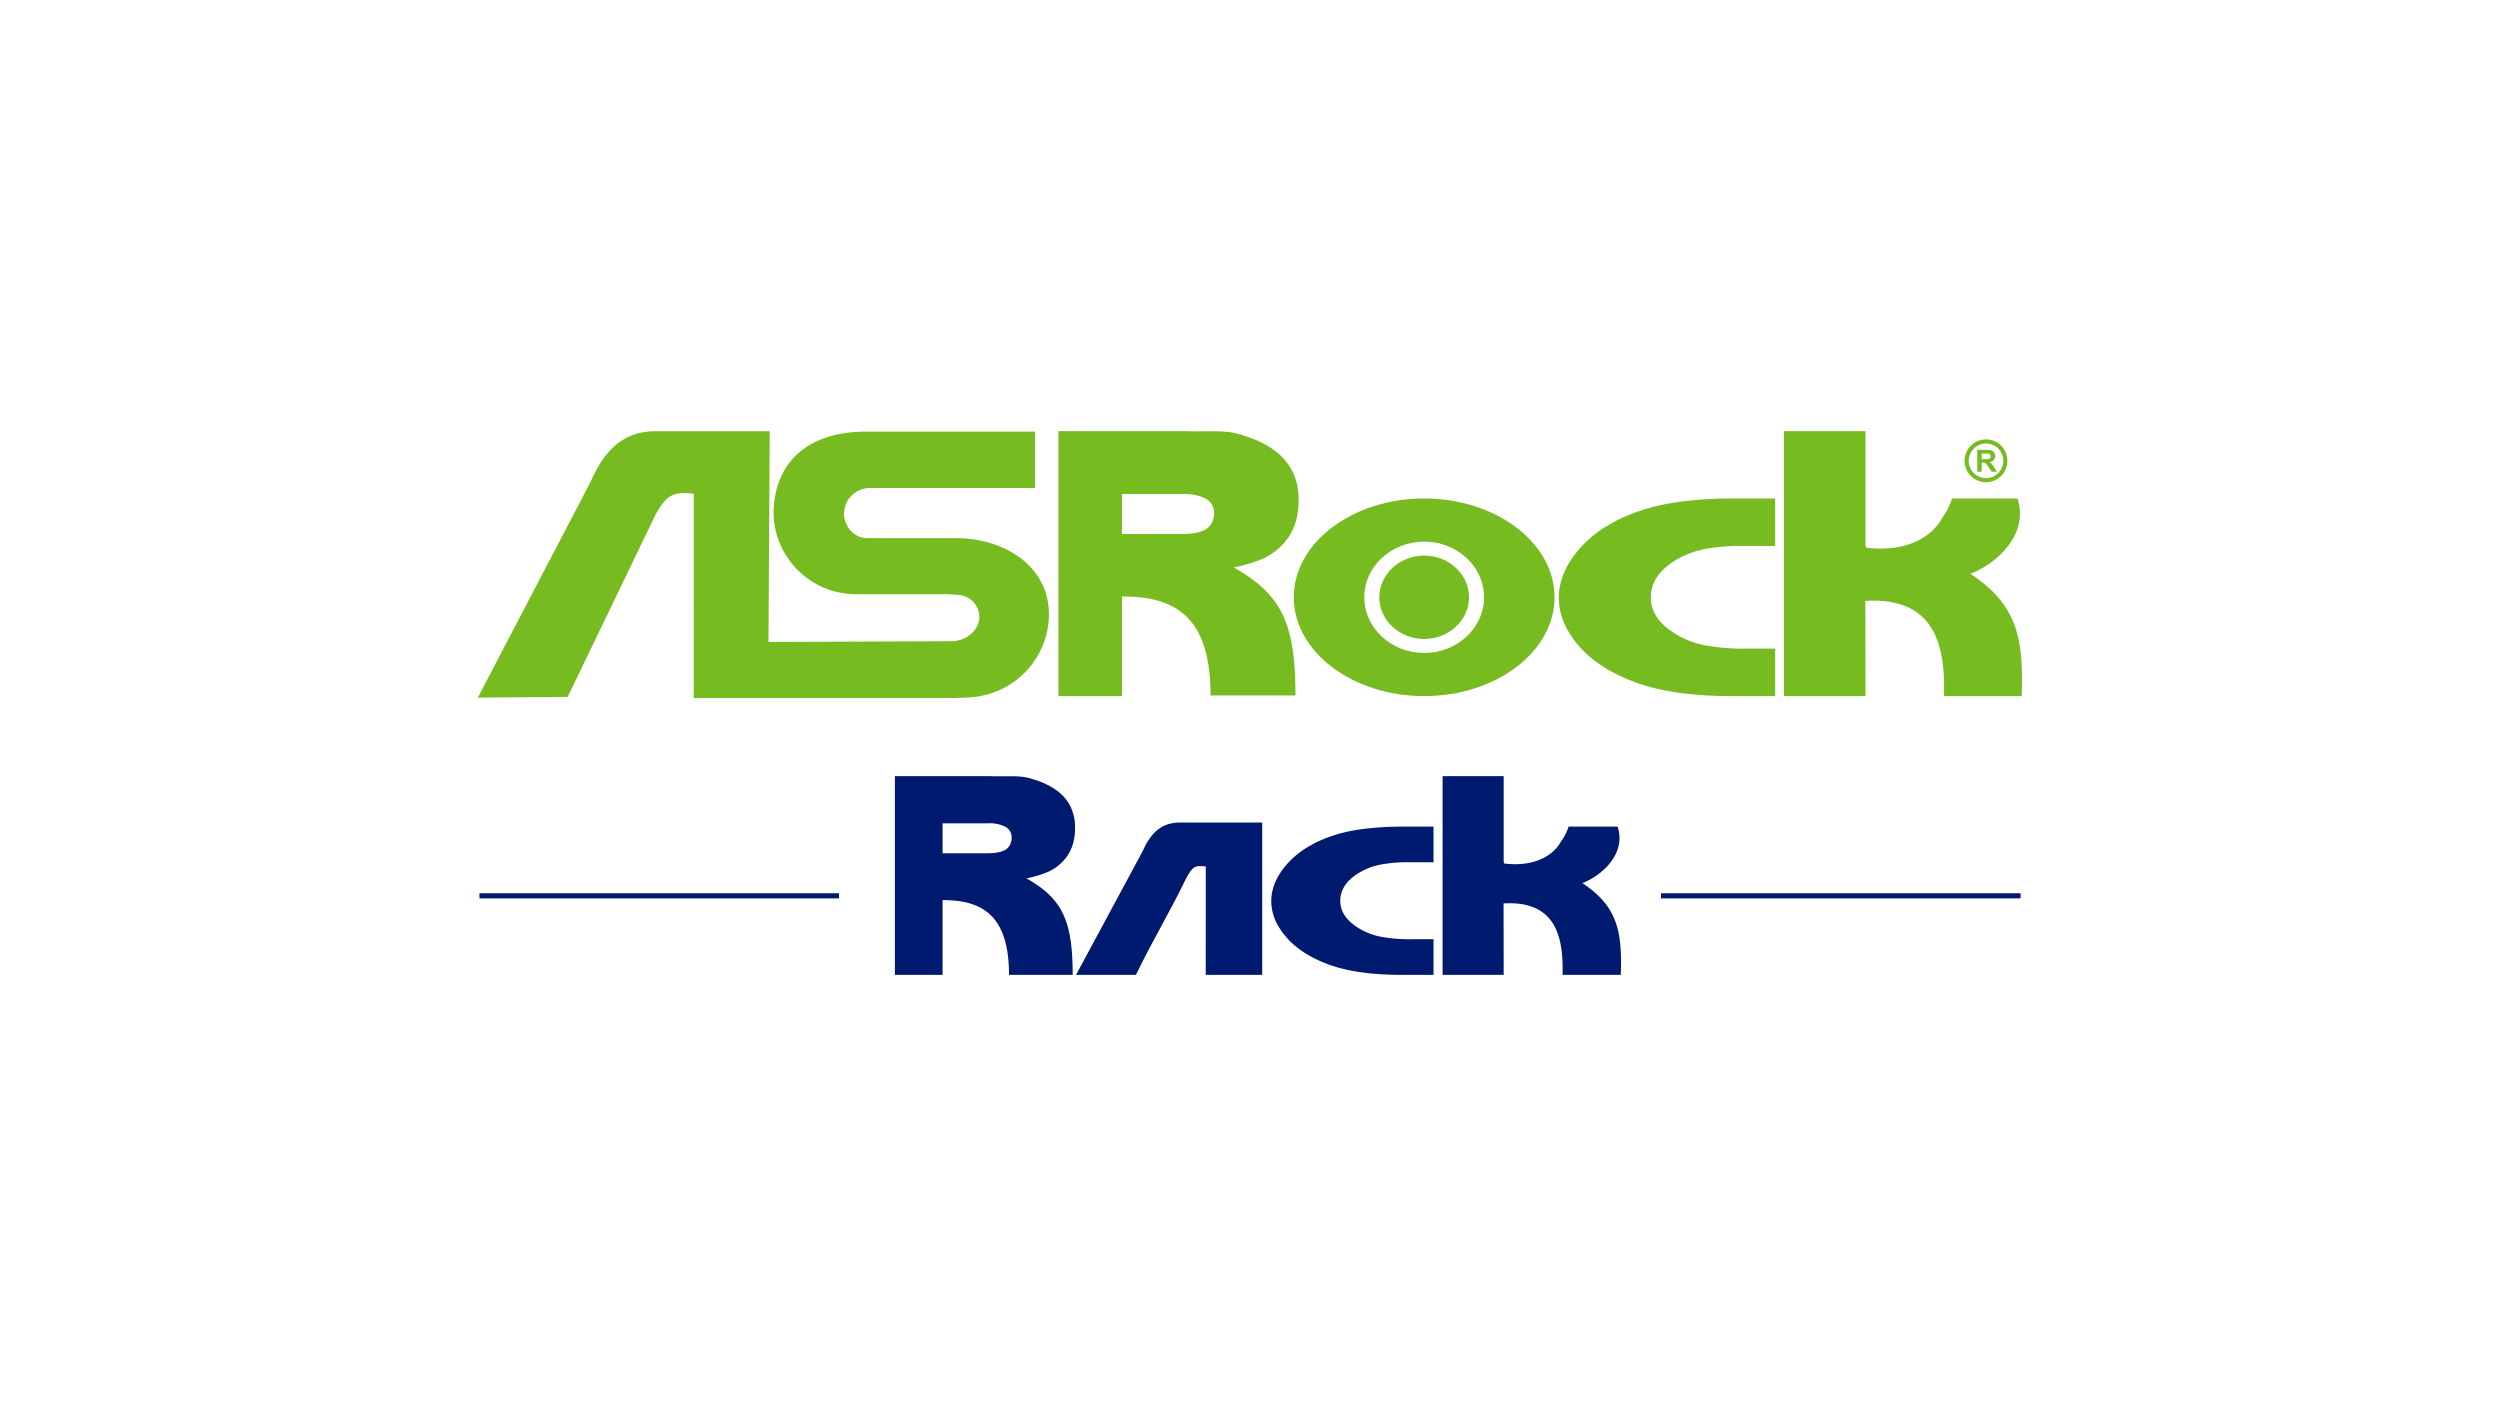
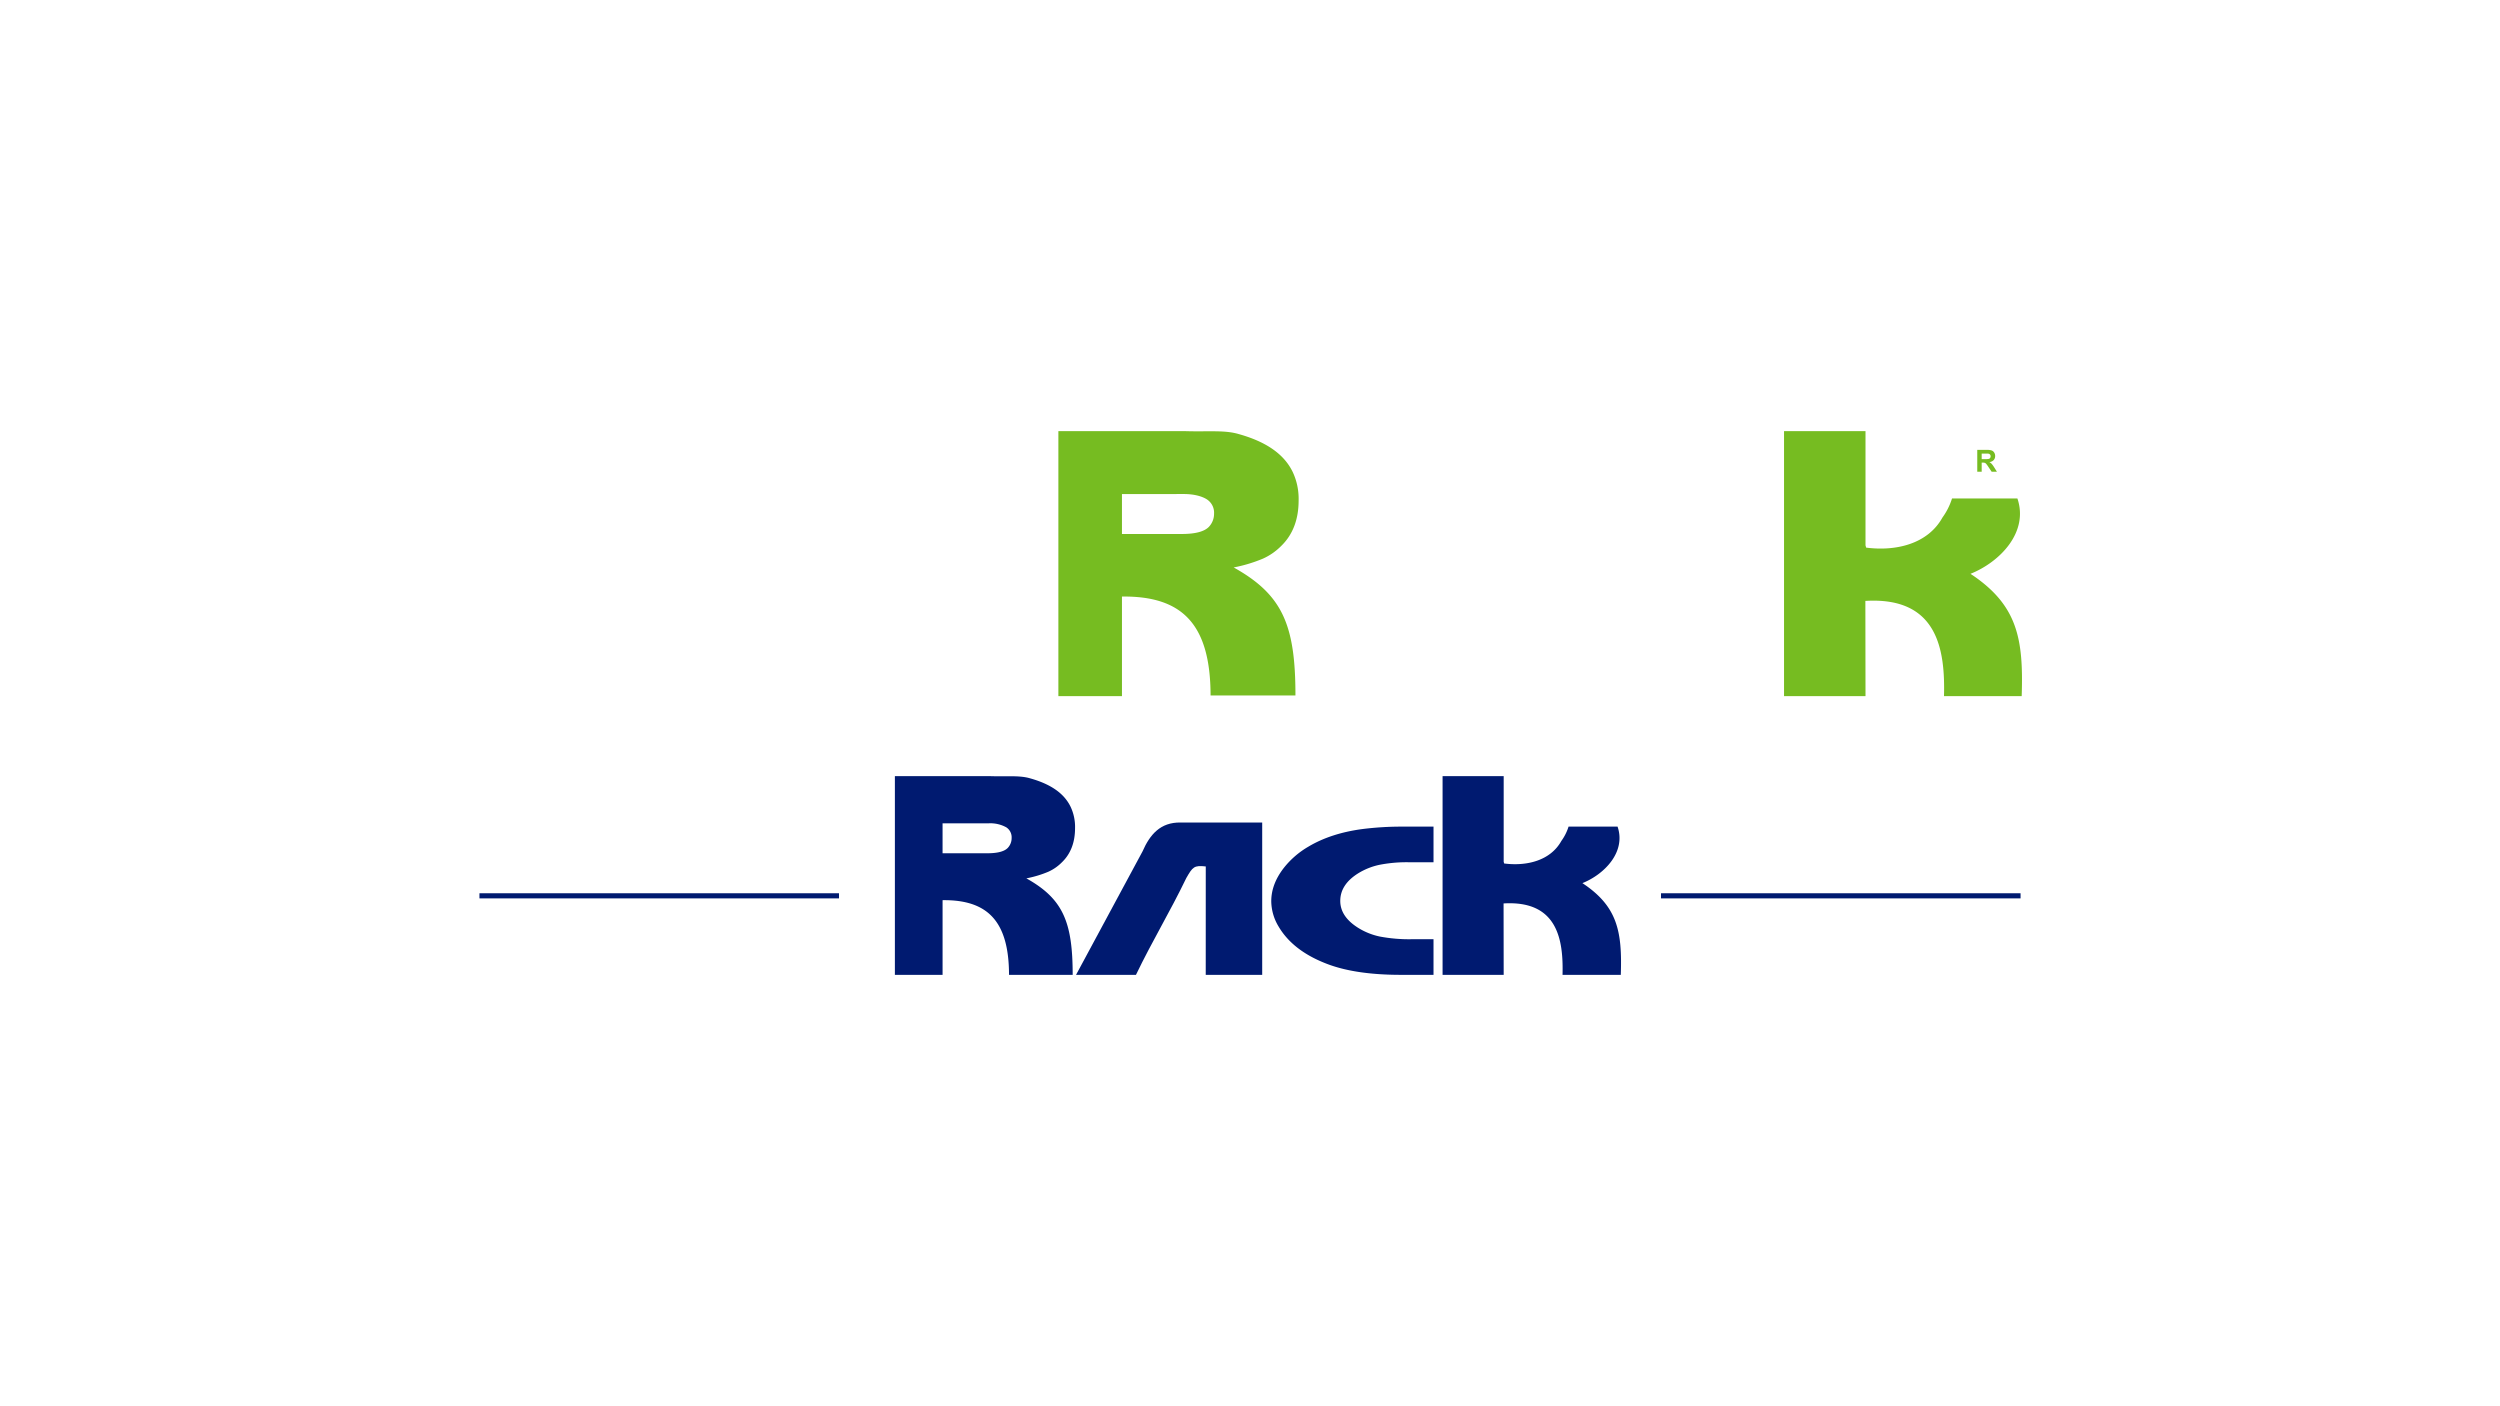
<svg xmlns="http://www.w3.org/2000/svg" id="LOGO" viewBox="0 0 1250 703">
  <defs>
    <style>.cls-1,.cls-3{fill:#001a70;}.cls-2{fill:#76bc21;}.cls-2,.cls-3{fill-rule:evenodd;}</style>
  </defs>
  <title>asrock-rack-logo</title>
  <rect class="cls-1" x="239.725" y="446.63" width="179.778" height="2.562" />
  <rect class="cls-1" x="830.502" y="446.63" width="179.778" height="2.562" />
-   <path class="cls-2" d="M887.585,249.231v23.75h-16.3a93.922,93.922,0,0,0-19.773,1.726,44.511,44.511,0,0,0-14.159,5.659c-7.935,4.968-11.948,11.1-11.948,18.387q0,10.273,11.468,17.666a44.463,44.463,0,0,0,14.959,6.109,104.621,104.621,0,0,0,21.344,1.777h14.41v23.75H865.841q-29.359,0-48.142-6.874c-15.77-5.814-26.838-14.24-33.332-25.207a33.149,33.149,0,0,1-4.963-17q0-11.378,8.275-22.1a57.9,57.9,0,0,1,16.541-14.329c9.987-5.949,21.915-9.8,35.713-11.668a206.917,206.917,0,0,1,27.558-1.65Z" />
  <path class="cls-2" d="M932.754,215.578v57.093l.331,1.14c14.789,1.907,30.76-1.74,38.154-15.064a32.841,32.841,0,0,0,4.774-9.516H1008.7c5.764,16.935-8.826,31.825-23.455,37.679,23.535,15.525,26.567,32.436,25.6,61.145H972c.6-23-3.032-49.783-39.316-47.6l.07,47.6H892.018V215.578Z" />
-   <path class="cls-2" d="M402.377,348.986h74.559l5.943-.175c24.787-.731,41.388-20.2,41.578-41.437.22-23.676-21.5-38.3-46.491-38.3H433.717c-6.754,0-11.287-5.749-11.677-11.492A12.93,12.93,0,0,1,434.748,244H517.5v-28.2H433.307c-32.151,0-45.87,17.936-46.491,39.521-.61,21.073,16.591,41.787,41.378,41.787h45.88l5.123.345a11.125,11.125,0,0,1,10.447,10.442c.45,6.619-6.144,12.713-13.929,12.713l-91.47.365.621-105.358-56.247-.02c-17.612-.271-26.8,10.441-33.363,25.386L239,348.641v.17l44.839-.366q22.065-45.757,44.119-91.494c5.6-9.732,8.746-11.183,18.933-10.072l-.031,102.107Z" />
  <path class="cls-2" d="M592.9,215.578c10.868.351,19.373-.645,26.418,1.446,15,4.183,23.1,10.833,27.048,18.993a31.463,31.463,0,0,1,2.942,14.249c0,9.141-2.712,16.966-8.826,22.825a30.006,30.006,0,0,1-9,6.224,73.225,73.225,0,0,1-14.64,4.408c24.467,13.639,30.88,28.764,30.88,64H605.29c-.07-35.778-14.28-49.8-44.309-49.448v49.783H529.19V215.578Zm-31.92,51.414H590.92c7.125,0,11.378-1.351,13.509-3.552a9.493,9.493,0,0,0,2.6-6.605,7.943,7.943,0,0,0-3.572-7.139c-2.4-1.541-6.395-2.682-11.548-2.682l-30.93.025v19.953Z" />
-   <path class="cls-2" d="M712.09,277.794c12.358,0,22.434,9.361,22.434,20.849s-10.076,20.844-22.434,20.844-22.435-9.362-22.435-20.844,10.077-20.849,22.435-20.849Z" />
-   <path class="cls-2" d="M712.09,249.231c35.913,0,65.192,22.2,65.192,49.412S748,348.055,712.09,348.055s-65.193-22.2-65.193-49.412,29.279-49.412,65.193-49.412Zm0,21.574c16.5,0,29.959,12.5,29.959,27.838s-13.459,27.833-29.959,27.833-29.95-12.5-29.95-27.833,13.449-27.838,29.95-27.838Z" />
-   <path class="cls-2" d="M992.993,221.758a8.646,8.646,0,1,1-8.645,8.64,8.669,8.669,0,0,1,8.645-8.64Zm0-2.052A10.7,10.7,0,1,1,982.287,230.4a10.712,10.712,0,0,1,10.706-10.692Z" />
  <path class="cls-2" d="M988.631,235.867V224.93h4.653a7.92,7.92,0,0,1,2.542.3,2.519,2.519,0,0,1,1.27,1.051,3.113,3.113,0,0,1,.481,1.715,2.9,2.9,0,0,1-.731,2.042,3.464,3.464,0,0,1-2.151,1.006,5.4,5.4,0,0,1,1.18.92,14.768,14.768,0,0,1,1.261,1.776l1.321,2.127h-2.631l-1.6-2.372a15.247,15.247,0,0,0-1.161-1.606,1.729,1.729,0,0,0-.661-.46,3.6,3.6,0,0,0-1.11-.125h-.451v4.563Zm2.211-6.3h1.621a8.821,8.821,0,0,0,2-.136,1.153,1.153,0,0,0,.611-.465,1.418,1.418,0,0,0,.23-.821,1.3,1.3,0,0,0-.3-.89,1.356,1.356,0,0,0-.84-.425c-.171-.025-.711-.045-1.6-.045h-1.722v2.782Z" />
  <path class="cls-3" d="M716.758,413.313v17.812H704.535a70.779,70.779,0,0,0-14.83,1.29,33.477,33.477,0,0,0-10.617,4.248c-5.949,3.723-8.956,8.321-8.956,13.784q0,7.709,8.591,13.249a33.481,33.481,0,0,0,11.222,4.583,78.49,78.49,0,0,0,16.01,1.331h10.8v17.812H700.447q-22,0-36.094-5.159c-11.832-4.358-20.128-10.677-25-18.9a24.86,24.86,0,0,1-3.722-12.749q0-8.526,6.209-16.566a43.374,43.374,0,0,1,12.4-10.747c7.485-4.458,16.431-7.349,26.777-8.75a155.8,155.8,0,0,1,20.669-1.236Z" />
  <path class="cls-3" d="M751.841,388.076v42.813l.245.856c11.082,1.431,23.065-1.306,28.614-11.3a24.737,24.737,0,0,0,3.577-7.135h24.506c4.333,12.7-6.609,23.865-17.582,28.254,17.652,11.642,19.924,24.325,19.2,45.855H781.27c.45-17.252-2.277-37.335-29.484-35.7l.055,35.7h-30.55V388.076Z" />
  <path class="cls-3" d="M495.217,388.076c8.151.266,14.535-.48,19.819,1.086,11.247,3.137,17.316,8.125,20.273,14.244a23.552,23.552,0,0,1,2.216,10.682c0,6.855-2.036,12.724-6.629,17.117a22.4,22.4,0,0,1-6.735,4.667,54.889,54.889,0,0,1-10.982,3.308C531.526,449.406,536.34,461,536.34,487.422H504.514c-.05-26.833-10.707-37.6-33.227-37.335v37.335H447.441V388.076Zm-23.93,38.555h22.454c5.334,0,8.531-1.01,10.127-2.661a7.117,7.117,0,0,0,1.947-4.953,5.951,5.951,0,0,0-2.672-5.354,16.517,16.517,0,0,0-8.661-2.011l-23.2.02v14.959Z" />
  <path class="cls-1" d="M631.1,411.272l-40.812-.015c-10.066-.155-15.31,5.963-19.048,14.5l-33.216,61.666H567.98c8.4-17.417,16.786-31.046,25.192-48.452,3.187-5.554,3.9-6.389,9.711-5.749l-.015,54.2H631.1Z" />
</svg>